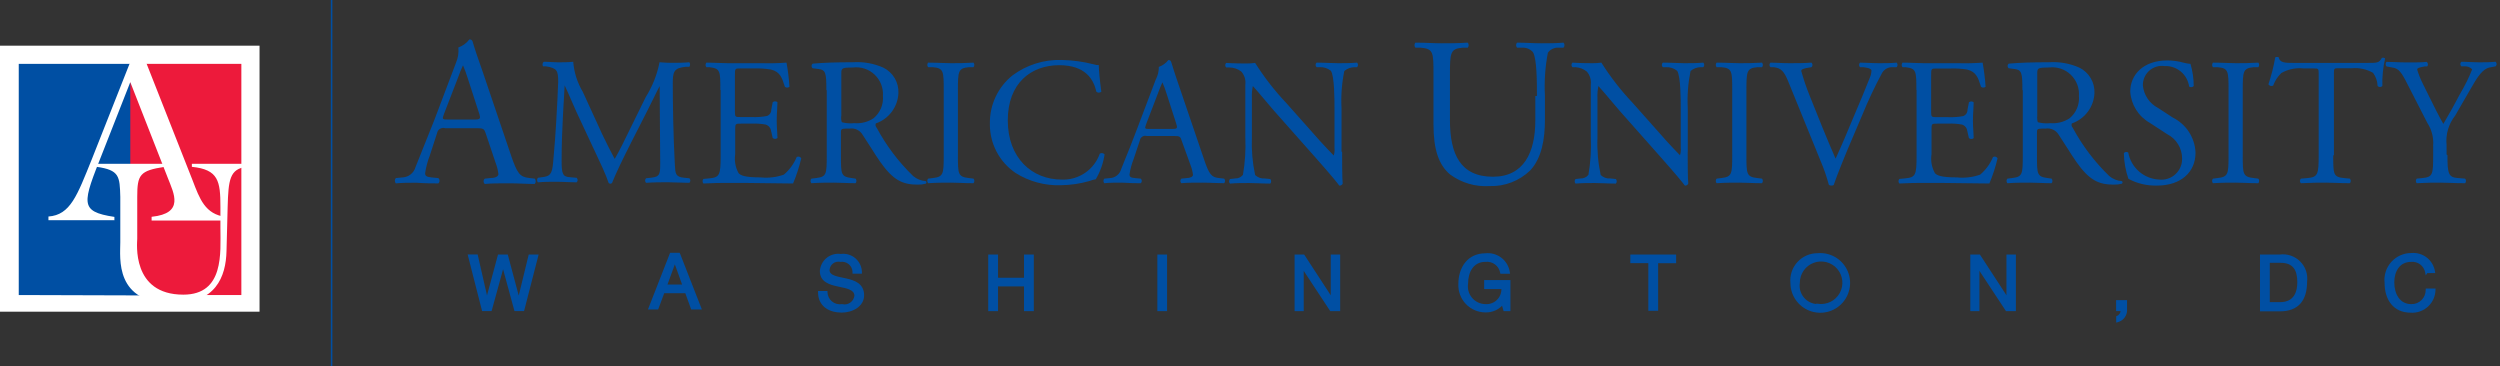
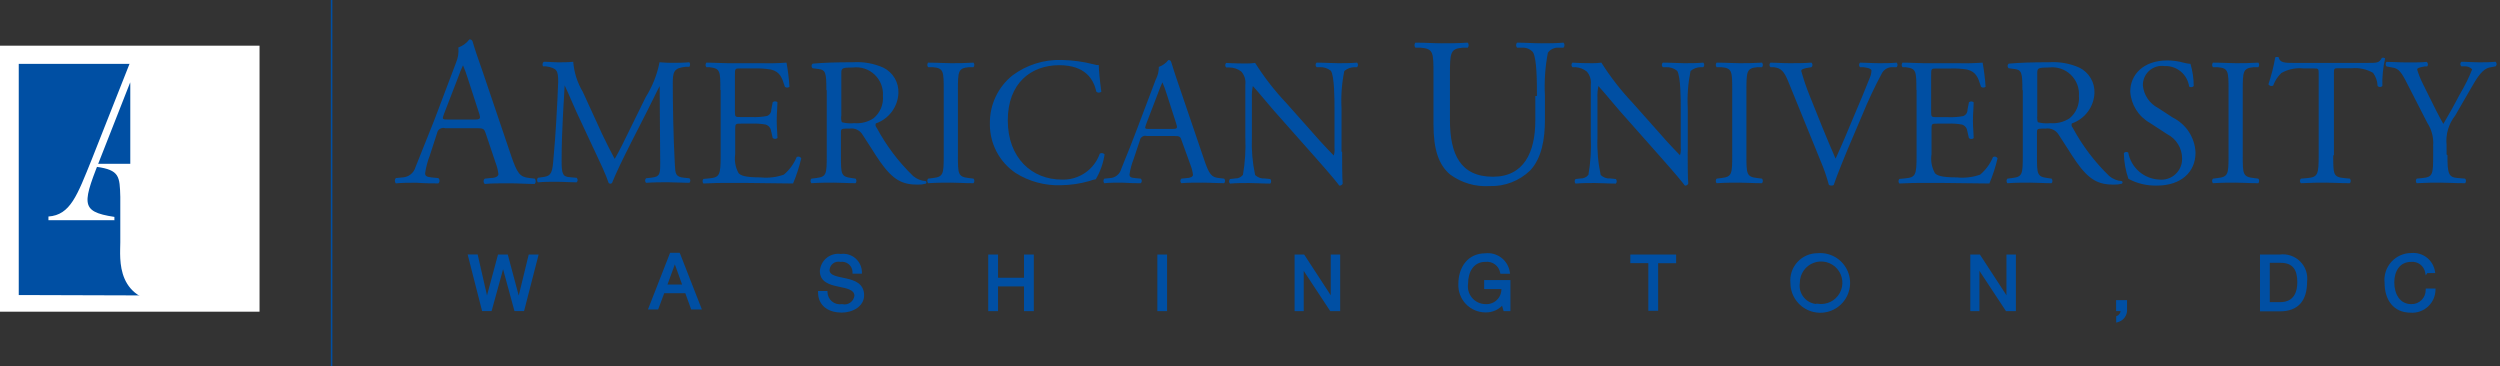
<svg xmlns="http://www.w3.org/2000/svg" width="655" height="96" viewBox="0 0 655 96" fill="none">
  <rect x="0" y="0" width="655" height="96" fill="#333333" stroke="none" />
  <path d="M67.998 11.969H0V81.662H67.998V11.969Z" fill="white" />
-   <path d="M63.235 16.731H33.962V77.299H63.235V16.731Z" fill="#ED1A3B" />
  <path d="M36.954 77.398L4.912 77.299V16.731H34.136V73.558L36.954 77.398Z" fill="#004FA3" />
  <path d="M50.269 42.913V43.711C57.251 44.409 57.75 47.476 57.75 54.184V59.744C57.75 66.203 58.797 77.199 48.025 77.199C34.361 77.199 35.956 63.559 35.956 62.562V51.591C35.956 45.781 36.605 44.709 43.138 43.711V42.913H25.334V43.711C31.319 44.559 31.368 46.205 31.518 51.591V63.435C31.518 67.674 29.922 79.518 45.382 79.518C56.453 79.518 59.196 72.586 59.346 65.754L59.645 54.184C59.844 47.202 60.143 44.21 64.632 43.711V42.913H50.269Z" fill="white" />
  <path d="M29.972 57.8V56.827C20.646 55.406 21.619 53.261 26.905 39.921L34.136 21.519L43.961 46.604C45.556 50.693 48.374 55.904 39.722 56.802V57.775H59.171V56.827C53.71 56.179 52.289 52.015 50.469 47.277L36.605 12.118H35.757L24.038 41.766C20.222 51.192 18.452 56.328 12.692 56.727V57.7H29.997L29.972 57.8Z" fill="white" />
  <path fill-rule="evenodd" clip-rule="evenodd" d="M86.673 0V96H87.073V0H86.673ZM124.999 33.587C126.645 33.587 126.869 33.762 127.268 34.984L129.861 42.689C130.232 43.633 130.476 44.623 130.585 45.631C130.585 46.18 129.812 46.629 128.64 46.629L127.019 46.803C126.919 46.89 126.838 46.997 126.783 47.117C126.728 47.238 126.699 47.369 126.699 47.501C126.699 47.634 126.728 47.765 126.783 47.885C126.838 48.006 126.919 48.113 127.019 48.199C128.64 48.025 130.909 48.025 133.402 48.025C134.678 48.025 135.81 48.071 136.916 48.115H136.916H136.916H136.916H136.916H136.916H136.916H136.916H136.916H136.916H136.916H136.916H136.916H136.916H136.916H136.916H136.917L136.917 48.115C137.972 48.158 139.002 48.199 140.11 48.199C140.272 48.003 140.361 47.756 140.361 47.501C140.361 47.246 140.272 47 140.11 46.803L138.614 46.629C136.245 46.354 135.522 45.506 133.901 40.744L126.296 18.302C126.187 17.991 126.077 17.679 125.968 17.367C125.201 15.185 124.435 13.004 123.802 10.822C123.738 10.66 123.623 10.524 123.474 10.434C123.326 10.344 123.152 10.305 122.979 10.323C122.244 11.298 121.238 12.035 120.087 12.443C120.224 13.767 120.027 15.104 119.513 16.332L113.853 31.294C112.06 35.831 110.782 39.001 109.835 41.351L109.834 41.353L109.834 41.355C109.465 42.271 109.146 43.062 108.866 43.761C108.664 44.507 108.233 45.17 107.633 45.658C107.034 46.146 106.296 46.433 105.525 46.479L103.705 46.654C103.542 46.85 103.454 47.097 103.454 47.352C103.454 47.606 103.542 47.853 103.705 48.05C105.201 47.875 107.22 47.875 109.041 47.875C111.659 48.05 113.379 48.05 114.826 48.05C114.93 47.966 115.014 47.859 115.071 47.739C115.129 47.618 115.159 47.486 115.159 47.352C115.159 47.218 115.129 47.086 115.071 46.965C115.014 46.844 114.93 46.738 114.826 46.654L113.005 46.479C111.659 46.354 111.385 46.03 111.385 45.357C111.617 43.778 112.027 42.231 112.606 40.744L114.501 34.909C114.537 34.675 114.623 34.45 114.754 34.252C114.884 34.054 115.056 33.887 115.257 33.761C115.459 33.636 115.685 33.555 115.92 33.525C116.155 33.495 116.394 33.517 116.621 33.587H124.999ZM117.444 31.318C115.873 31.318 115.823 31.268 116.272 29.997L119.987 20.372C120.371 19.261 120.812 18.171 121.309 17.105C121.792 18.247 122.216 19.412 122.58 20.596L125.498 29.598C125.997 31.094 125.897 31.318 124.276 31.318H117.444ZM157.764 35.133L158.056 35.731C159.048 37.764 160.011 39.734 161.055 41.642C162.352 39.397 163.549 36.929 164.721 34.51L169.184 25.434C170.941 22.64 172.167 19.546 172.8 16.308C174.421 16.457 175.293 16.457 176.365 16.457H176.366H176.366C177.438 16.457 179.133 16.457 180.604 16.308C180.734 16.48 180.804 16.69 180.804 16.906C180.804 17.122 180.734 17.332 180.604 17.504H179.607C176.615 17.828 176.241 18.701 176.266 22.018C176.266 27.005 176.415 35.857 176.789 42.714C176.802 42.917 176.812 43.111 176.822 43.297L176.822 43.303L176.822 43.306C176.931 45.387 176.982 46.348 179.108 46.554L180.629 46.703C180.782 46.865 180.867 47.079 180.867 47.302C180.867 47.524 180.782 47.738 180.629 47.9C179.627 47.9 178.625 47.861 177.653 47.822H177.653H177.653H177.653H177.653C176.739 47.786 175.853 47.751 175.019 47.751H175.019C173.298 47.751 171.204 47.751 169.259 47.9C169.106 47.738 169.022 47.524 169.022 47.302C169.022 47.079 169.106 46.865 169.259 46.703L170.63 46.554C172.974 46.304 172.974 45.556 172.974 42.514L172.825 22.566C172.643 22.859 171.994 24.182 171.291 25.613L171.291 25.614C170.737 26.742 170.15 27.937 169.733 28.75L165.494 37.078C163.349 41.267 161.205 45.731 160.357 47.925C160.301 47.995 160.228 48.049 160.145 48.084C160.063 48.119 159.973 48.133 159.883 48.125C159.803 48.123 159.723 48.105 159.65 48.07C159.577 48.036 159.512 47.986 159.46 47.925C158.788 45.828 157.058 42.177 155.873 39.676L155.873 39.676L155.872 39.674L155.87 39.669L155.867 39.662L155.863 39.655C155.643 39.191 155.442 38.767 155.27 38.4L150.982 29.224C150.57 28.317 150.158 27.364 149.742 26.403C149.152 25.037 148.554 23.654 147.94 22.367C147.795 24.5 147.69 26.543 147.586 28.559L147.586 28.559L147.586 28.559L147.586 28.56L147.586 28.56L147.586 28.56L147.585 28.56L147.585 28.56L147.585 28.561L147.585 28.561L147.585 28.561C147.546 29.325 147.507 30.085 147.466 30.845C147.316 33.612 147.142 37.976 147.142 42.016C147.142 45.531 147.416 46.304 149.286 46.429L151.081 46.579C151.163 46.656 151.228 46.748 151.272 46.851C151.317 46.954 151.339 47.065 151.339 47.177C151.339 47.289 151.317 47.4 151.272 47.503C151.228 47.606 151.163 47.699 151.081 47.776C150.294 47.776 149.455 47.74 148.591 47.704C147.675 47.666 146.732 47.626 145.795 47.626C143.975 47.626 142.554 47.626 140.933 47.776C140.795 47.606 140.72 47.395 140.72 47.177C140.72 46.959 140.795 46.748 140.933 46.579L141.98 46.429C143.975 46.18 144.648 45.856 144.922 42.539C144.985 41.784 145.046 41.075 145.106 40.373C145.311 37.993 145.508 35.706 145.72 32.066C145.97 28.127 146.144 24.062 146.244 21.469C146.244 18.477 145.97 17.854 143.052 17.38H142.279C142.157 17.191 142.109 16.964 142.146 16.742C142.183 16.521 142.302 16.321 142.479 16.183C143.209 16.183 143.847 16.222 144.468 16.261C145.055 16.297 145.626 16.332 146.244 16.332H146.244C147.516 16.332 148.738 16.332 150.184 16.183C150.403 18.957 151.256 21.645 152.677 24.037L157.764 35.133ZM185.841 17.604C188.734 17.928 188.734 18.601 188.734 23.588H188.809V40.794C188.809 45.781 188.584 46.479 185.866 46.728L184.295 46.878C184.153 47.045 184.075 47.257 184.075 47.476C184.075 47.696 184.153 47.908 184.295 48.075C187.088 47.925 188.709 47.925 190.754 47.925H190.754H195.042C197.156 47.925 199.263 47.962 201.376 48H201.376H201.376H201.376H201.377H201.377H201.377H201.377H201.377H201.377H201.377H201.377H201.377H201.378H201.378H201.378H201.378C203.503 48.037 205.634 48.075 207.784 48.075C208.683 45.936 209.4 43.726 209.929 41.467C209.872 41.367 209.796 41.279 209.704 41.208C209.613 41.137 209.509 41.085 209.398 41.055C209.287 41.025 209.17 41.017 209.056 41.032C208.942 41.047 208.832 41.085 208.732 41.143C207.999 42.93 206.844 44.513 205.366 45.756C203.416 46.445 201.338 46.692 199.281 46.479C195.092 46.479 194.095 45.955 193.521 45.382C192.674 43.866 192.358 42.111 192.624 40.395V33.687C192.624 32.391 192.773 32.391 194.195 32.391H196.962C198.19 32.332 199.42 32.416 200.628 32.64C200.994 32.758 201.32 32.978 201.567 33.274C201.814 33.569 201.973 33.929 202.024 34.31L202.448 36.156C202.621 36.307 202.842 36.39 203.072 36.39C203.301 36.39 203.522 36.307 203.695 36.156C203.695 35.704 203.658 35.132 203.616 34.481C203.56 33.623 203.496 32.628 203.496 31.593C203.496 30.578 203.558 29.555 203.612 28.65C203.656 27.932 203.695 27.288 203.695 26.78C203.522 26.629 203.301 26.546 203.072 26.546C202.842 26.546 202.621 26.629 202.448 26.78L202.074 28.725C202.088 29.09 201.984 29.45 201.778 29.751C201.571 30.052 201.273 30.278 200.927 30.396C199.596 30.642 198.24 30.734 196.888 30.67H194.12C192.699 30.67 192.549 30.67 192.549 29.349V19.823C192.549 17.928 192.549 17.928 193.97 17.928H197.386C198.939 17.869 200.493 17.97 202.024 18.227C204.386 18.824 204.876 20.356 205.547 22.452C205.578 22.547 205.609 22.643 205.64 22.741C205.809 22.878 206.02 22.954 206.238 22.954C206.456 22.954 206.668 22.878 206.837 22.741C206.705 20.616 206.447 18.501 206.064 16.407C203.923 16.566 201.776 16.616 199.631 16.557H190.679C189.719 16.557 188.837 16.52 187.945 16.483C187.03 16.445 186.104 16.407 185.068 16.407C184.931 16.576 184.856 16.788 184.856 17.006C184.856 17.224 184.931 17.435 185.068 17.604H185.841ZM216.511 23.639C216.511 19.125 216.362 18.302 214.417 18.078L212.896 17.878C212.811 17.804 212.743 17.712 212.696 17.608C212.65 17.505 212.625 17.393 212.625 17.28C212.625 17.167 212.65 17.055 212.696 16.952C212.743 16.849 212.811 16.756 212.896 16.682C215.564 16.432 218.83 16.308 223.493 16.308C226.22 16.129 228.95 16.617 231.447 17.729C232.679 18.337 233.707 19.29 234.407 20.472C235.106 21.654 235.447 23.014 235.387 24.387C235.313 26.155 234.706 27.861 233.648 29.28C232.589 30.699 231.127 31.766 229.452 32.341C229.381 32.536 229.367 32.747 229.411 32.95C229.455 33.154 229.556 33.34 229.702 33.488C232.212 38.171 235.433 42.436 239.252 46.13C240.181 46.909 241.334 47.371 242.543 47.451C242.6 47.487 242.647 47.537 242.679 47.596C242.711 47.655 242.728 47.721 242.728 47.788C242.728 47.855 242.711 47.921 242.679 47.98C242.647 48.039 242.6 48.089 242.543 48.125C241.86 48.306 241.155 48.39 240.449 48.374C236.409 48.374 233.991 47.177 230.6 42.39C229.906 41.404 228.995 39.971 228.071 38.515L228.071 38.514C227.334 37.355 226.589 36.181 225.937 35.208C225.583 34.657 225.076 34.219 224.479 33.949C223.881 33.679 223.218 33.588 222.57 33.687C220.426 33.687 220.326 33.687 220.326 34.735V40.719C220.326 45.706 220.326 46.279 223.169 46.654L224.166 46.803C224.309 46.97 224.387 47.182 224.387 47.402C224.387 47.621 224.309 47.833 224.166 48C223.061 48 222.095 47.96 221.158 47.922H221.158L221.158 47.922L221.157 47.922C220.277 47.886 219.424 47.85 218.506 47.85C216.611 47.85 214.791 47.85 212.572 48C212.429 47.833 212.351 47.621 212.351 47.402C212.351 47.182 212.429 46.97 212.572 46.803L213.768 46.654C216.536 46.329 216.611 45.706 216.611 40.719V23.639H216.511ZM220.401 30.446C220.339 30.974 220.39 31.51 220.551 32.017C221.622 32.309 222.739 32.394 223.842 32.266C225.596 32.412 227.35 31.974 228.829 31.019C229.697 30.314 230.378 29.406 230.812 28.375C231.247 27.345 231.422 26.224 231.323 25.11C231.392 24.083 231.234 23.055 230.861 22.096C230.488 21.137 229.908 20.273 229.163 19.564C228.418 18.854 227.526 18.318 226.551 17.992C225.575 17.666 224.54 17.559 223.518 17.679C220.576 17.679 220.426 17.878 220.426 19.2V30.321L220.401 30.446ZM247.256 23.688V23.688V40.619C247.256 45.656 247.181 46.329 244.364 46.653L243.167 46.803C243.024 46.97 242.946 47.182 242.946 47.401C242.946 47.621 243.024 47.833 243.167 48C245.536 47.85 247.231 47.85 249.151 47.85C250.049 47.85 250.853 47.883 251.711 47.918L251.711 47.918C252.688 47.957 253.733 48 255.061 48C255.203 47.833 255.281 47.621 255.281 47.401C255.281 47.182 255.203 46.97 255.061 46.803L253.864 46.653C250.972 46.329 250.971 45.606 250.971 40.619V23.688C250.971 18.651 251.046 17.853 253.864 17.604H255.061C255.199 17.435 255.274 17.224 255.274 17.006C255.274 16.788 255.199 16.576 255.061 16.407C252.667 16.557 251.146 16.557 249.151 16.557H249.151C248.209 16.557 247.379 16.523 246.502 16.488C245.521 16.449 244.483 16.407 243.167 16.407C243.029 16.576 242.954 16.788 242.954 17.006C242.954 17.224 243.029 17.435 243.167 17.604H244.364C247.256 17.828 247.256 18.701 247.256 23.688ZM265.284 19.749C268.988 16.995 273.513 15.572 278.126 15.709C280.97 15.764 283.799 16.149 286.554 16.856C286.978 17.005 287.426 17.073 287.876 17.056C287.876 18.153 288.15 21.145 288.549 24.038C288.368 24.192 288.138 24.277 287.9 24.277C287.663 24.277 287.433 24.192 287.252 24.038C286.529 20.796 284.41 17.081 277.503 17.081C270.222 17.081 264.038 21.694 264.038 31.543C264.038 41.392 270.371 47.053 278.176 47.053C280.348 47.136 282.49 46.519 284.285 45.294C286.081 44.068 287.436 42.299 288.15 40.245C288.349 40.13 288.582 40.086 288.809 40.123C289.036 40.159 289.244 40.273 289.397 40.445C289.062 42.742 288.283 44.953 287.103 46.953C286.533 47.06 285.973 47.219 285.432 47.427C283 48.129 280.483 48.498 277.951 48.524C273.772 48.673 269.645 47.561 266.107 45.332C263.973 43.893 262.235 41.939 261.054 39.651C259.873 37.363 259.287 34.815 259.35 32.241C259.328 29.845 259.85 27.476 260.879 25.311C261.907 23.147 263.413 21.245 265.284 19.749ZM307.648 35.632C309.069 35.632 309.269 35.782 309.593 36.829L311.937 43.312C312.253 44.112 312.463 44.951 312.56 45.806C312.56 46.279 311.887 46.653 310.89 46.653L309.518 46.803C309.433 46.878 309.366 46.97 309.319 47.073C309.272 47.176 309.248 47.288 309.248 47.401C309.248 47.515 309.272 47.627 309.319 47.73C309.366 47.833 309.433 47.925 309.518 48C310.89 47.85 312.835 47.85 314.979 47.85C316.077 47.85 317.051 47.889 318.002 47.928L318.002 47.928L318.002 47.928C318.907 47.964 319.79 48 320.739 48C320.881 47.833 320.96 47.621 320.96 47.401C320.96 47.182 320.881 46.97 320.739 46.803L319.468 46.653C317.423 46.479 316.799 45.756 315.428 41.666L308.92 22.541C308.197 20.447 307.449 18.252 306.825 16.158C306.771 16.016 306.669 15.897 306.538 15.82C306.406 15.743 306.253 15.712 306.102 15.734C305.465 16.564 304.598 17.188 303.609 17.529C303.628 18.703 303.345 19.863 302.786 20.895L297.924 33.737C296.613 37.227 295.582 39.759 294.789 41.707L294.788 41.708L294.787 41.71C294.374 42.726 294.025 43.583 293.735 44.334C293.56 44.968 293.193 45.532 292.683 45.947C292.174 46.363 291.548 46.61 290.892 46.653L289.321 46.803C289.179 46.97 289.101 47.182 289.101 47.401C289.101 47.621 289.179 47.833 289.321 48C290.593 47.85 292.313 47.85 293.884 47.85C296.153 48 297.624 48 298.871 48C298.96 47.927 299.031 47.836 299.08 47.733C299.129 47.629 299.155 47.516 299.155 47.401C299.155 47.287 299.129 47.174 299.08 47.07C299.031 46.967 298.96 46.876 298.871 46.803L297.3 46.653C296.178 46.554 295.929 46.279 295.929 45.706C296.13 44.358 296.481 43.036 296.976 41.766L298.647 36.779C298.677 36.577 298.751 36.384 298.863 36.214C298.974 36.043 299.122 35.898 299.294 35.789C299.467 35.68 299.661 35.61 299.864 35.583C300.066 35.556 300.272 35.572 300.467 35.632H307.648ZM301.24 33.787C299.918 33.787 299.869 33.737 300.243 32.64L303.409 24.386C303.743 23.428 304.126 22.488 304.556 21.569C304.973 22.547 305.34 23.545 305.653 24.561L308.147 32.316C308.571 33.587 308.471 33.787 307.1 33.787H301.24ZM351.634 39.771C351.634 41.193 351.634 46.853 351.783 48.1C351.713 48.274 351.587 48.42 351.424 48.515C351.262 48.61 351.072 48.648 350.886 48.623C350.312 47.825 348.941 46.13 344.802 41.442L333.755 28.974C333.219 28.366 332.354 27.34 331.454 26.271L331.453 26.27C330.177 24.755 328.829 23.155 328.245 22.541C328.029 23.557 327.945 24.596 327.995 25.633V36.006C327.864 39.312 328.149 42.621 328.843 45.855C329.171 46.174 329.563 46.418 329.993 46.573C330.423 46.728 330.881 46.789 331.337 46.753L332.808 46.903C332.96 47.065 333.045 47.279 333.045 47.501C333.045 47.724 332.96 47.938 332.808 48.1C331.681 48.1 330.684 48.058 329.739 48.019L329.739 48.019C328.886 47.984 328.075 47.95 327.247 47.95C325.502 47.95 323.956 47.95 322.26 48.1C322.108 47.938 322.023 47.724 322.023 47.501C322.023 47.279 322.108 47.065 322.26 46.903L323.557 46.753C323.956 46.775 324.355 46.7 324.72 46.535C325.085 46.37 325.404 46.12 325.652 45.806C326.209 42.571 326.418 39.285 326.275 36.006V22.167C326.351 21.556 326.297 20.936 326.117 20.347C325.936 19.758 325.633 19.214 325.228 18.751C324.32 18.052 323.206 17.675 322.061 17.679H321.263C321.181 17.602 321.116 17.509 321.072 17.406C321.028 17.303 321.005 17.192 321.005 17.08C321.005 16.968 321.028 16.857 321.072 16.755C321.116 16.652 321.181 16.559 321.263 16.482C323.258 16.632 325.776 16.632 326.649 16.632C327.383 16.634 328.116 16.584 328.843 16.482C331.207 20.228 333.929 23.735 336.972 26.955L341.585 32.141C344.827 35.856 347.195 38.475 349.44 40.744C349.645 40.1 349.713 39.42 349.639 38.749V28.401C349.639 26.157 349.639 19.973 348.691 18.552C347.863 17.881 346.814 17.543 345.749 17.604H344.951C344.866 17.529 344.798 17.437 344.752 17.334C344.705 17.231 344.681 17.119 344.681 17.006C344.681 16.892 344.705 16.78 344.752 16.677C344.798 16.574 344.866 16.482 344.951 16.407C346.103 16.407 347.097 16.448 348.042 16.488C348.896 16.523 349.709 16.557 350.562 16.557C352.357 16.557 353.853 16.557 355.549 16.407C355.707 16.566 355.796 16.781 355.796 17.006C355.796 17.23 355.707 17.445 355.549 17.604H354.875C353.896 17.613 352.952 17.966 352.207 18.601C351.547 21.823 351.303 25.117 351.484 28.401V39.771H351.634ZM401.63 13.664C402.677 15.335 402.677 21.718 402.677 25.159H402.253V31.543C402.253 39.971 399.211 46.304 391.157 46.304C382.654 46.304 379.886 40.42 379.886 31.493V19.499C379.886 13.714 380.011 12.767 383.228 12.492H384.549C384.705 12.308 384.791 12.074 384.791 11.832C384.791 11.59 384.705 11.355 384.549 11.171C381.831 11.345 379.936 11.345 377.717 11.345C376.668 11.345 375.692 11.306 374.663 11.265C373.512 11.219 372.295 11.171 370.835 11.171C370.678 11.355 370.592 11.59 370.592 11.832C370.592 12.074 370.678 12.308 370.835 12.492H372.231C375.572 12.792 375.573 13.714 375.573 19.499V32.615C375.573 39.223 376.969 43.212 379.911 45.706C382.902 47.911 386.576 48.989 390.284 48.748C392.232 48.812 394.174 48.485 395.994 47.787C397.814 47.089 399.475 46.034 400.882 44.684C403.998 41.392 404.771 36.255 404.771 31.418V25.134C404.568 21.344 404.828 17.542 405.544 13.814C405.856 13.377 406.273 13.027 406.758 12.796C407.242 12.565 407.777 12.46 408.312 12.492H409.634C409.8 12.313 409.893 12.077 409.893 11.832C409.893 11.587 409.8 11.351 409.634 11.171C407.639 11.345 405.968 11.345 403.799 11.345C402.708 11.345 401.649 11.301 400.595 11.257C399.554 11.214 398.519 11.171 397.465 11.171C397.304 11.353 397.215 11.588 397.215 11.832C397.215 12.075 397.304 12.31 397.465 12.492H398.862C399.382 12.466 399.901 12.557 400.38 12.76C400.86 12.963 401.287 13.272 401.63 13.664ZM442.174 39.771C442.174 41.193 442.174 46.853 442.324 48.1C442.253 48.274 442.127 48.42 441.964 48.515C441.802 48.61 441.612 48.648 441.426 48.623C440.852 47.825 439.481 46.13 435.342 41.442L424.296 28.974C423.862 28.473 423.201 27.689 422.477 26.831L422.466 26.817L422.463 26.814C421.065 25.156 419.44 23.229 418.785 22.541C418.569 23.557 418.485 24.596 418.536 25.633V36.006C418.403 39.312 418.688 42.621 419.383 45.855C419.711 46.174 420.103 46.418 420.533 46.573C420.963 46.728 421.421 46.789 421.877 46.753L423.348 46.903C423.501 47.065 423.586 47.279 423.586 47.501C423.586 47.724 423.501 47.938 423.348 48.1C422.221 48.1 421.224 48.058 420.279 48.019L420.279 48.019C419.426 47.984 418.615 47.95 417.788 47.95C416.042 47.95 414.496 47.95 412.801 48.1C412.648 47.938 412.563 47.724 412.563 47.501C412.563 47.279 412.648 47.065 412.801 46.903L414.072 46.753C414.472 46.775 414.871 46.7 415.235 46.535C415.6 46.37 415.919 46.12 416.167 45.806C416.724 42.571 416.933 39.285 416.79 36.006V22.167C416.866 21.556 416.813 20.936 416.632 20.347C416.452 19.758 416.149 19.214 415.743 18.751C414.906 18.071 413.877 17.67 412.801 17.604H411.978C411.896 17.527 411.831 17.434 411.787 17.331C411.742 17.229 411.72 17.118 411.72 17.006C411.72 16.893 411.742 16.783 411.787 16.68C411.831 16.577 411.896 16.484 411.978 16.407C413.972 16.557 416.491 16.557 417.364 16.557C418.098 16.56 418.831 16.51 419.558 16.407C421.921 20.154 424.643 23.661 427.687 26.88L432.3 32.066C435.541 35.782 437.91 38.4 440.154 40.669C440.359 40.025 440.427 39.346 440.354 38.674V28.401C440.354 26.157 440.354 19.973 439.406 18.552C438.577 17.881 437.528 17.543 436.464 17.604H435.666C435.581 17.529 435.513 17.437 435.466 17.334C435.42 17.231 435.396 17.119 435.396 17.006C435.396 16.892 435.42 16.78 435.466 16.677C435.513 16.574 435.581 16.482 435.666 16.407C436.818 16.407 437.812 16.448 438.756 16.488C439.61 16.523 440.424 16.557 441.276 16.557C443.072 16.557 444.568 16.557 446.263 16.407C446.422 16.566 446.511 16.781 446.511 17.006C446.511 17.23 446.422 17.445 446.263 17.604H445.59C444.611 17.615 443.668 17.968 442.922 18.601C442.263 21.823 442.02 25.117 442.199 28.401V39.771H442.174ZM453.843 23.688V23.688V40.619C453.843 45.656 453.769 46.329 450.951 46.653L449.754 46.803C449.612 46.97 449.534 47.182 449.534 47.401C449.534 47.621 449.612 47.833 449.754 48C452.123 47.85 453.818 47.85 455.738 47.85C456.636 47.85 457.441 47.883 458.298 47.918C459.275 47.957 460.32 48 461.648 48C461.79 47.833 461.869 47.621 461.869 47.401C461.869 47.182 461.79 46.97 461.648 46.803L460.451 46.653C457.559 46.329 457.559 45.606 457.559 40.619V40.619V23.688C457.559 18.651 457.634 17.853 460.451 17.604H461.648C461.79 17.437 461.869 17.225 461.869 17.006C461.869 16.786 461.79 16.574 461.648 16.407C459.254 16.557 457.733 16.557 455.738 16.557C454.797 16.557 453.966 16.523 453.089 16.488C452.109 16.449 451.07 16.407 449.754 16.407C449.612 16.574 449.534 16.786 449.534 17.006C449.534 17.225 449.612 17.437 449.754 17.604H450.951C453.843 17.828 453.843 18.701 453.843 23.688ZM468.58 21.494C467.483 18.826 466.76 17.828 464.715 17.604H463.867C463.783 17.529 463.715 17.437 463.668 17.334C463.621 17.231 463.597 17.119 463.597 17.006C463.597 16.892 463.621 16.78 463.668 16.677C463.715 16.574 463.783 16.482 463.867 16.407C464.481 16.407 465.124 16.437 465.835 16.47C466.714 16.511 467.697 16.557 468.854 16.557H468.855C470.949 16.557 472.62 16.557 474.614 16.407C474.696 16.484 474.761 16.577 474.805 16.68C474.85 16.783 474.873 16.893 474.873 17.006C474.873 17.118 474.85 17.229 474.805 17.331C474.761 17.434 474.696 17.527 474.614 17.604L474.166 17.679C472.37 17.928 471.971 18.203 471.921 18.576C472.541 20.813 473.29 23.011 474.166 25.159C476.36 30.67 478.554 36.156 480.923 41.567C482.394 38.425 484.439 33.538 485.486 30.994C486.907 27.753 489.102 22.392 489.9 20.347C490.158 19.765 490.301 19.138 490.324 18.502C490.324 18.178 489.85 17.779 488.179 17.604H487.331C487.25 17.527 487.185 17.434 487.141 17.331C487.096 17.229 487.073 17.118 487.073 17.006C487.073 16.893 487.096 16.783 487.141 16.68C487.185 16.577 487.25 16.484 487.331 16.407C487.937 16.407 488.648 16.439 489.417 16.473C490.327 16.513 491.319 16.557 492.318 16.557C494.164 16.557 495.36 16.557 496.931 16.407C497.074 16.574 497.152 16.786 497.152 17.006C497.152 17.225 497.074 17.437 496.931 17.604H495.51C494.985 17.643 494.48 17.818 494.043 18.11C493.606 18.403 493.252 18.804 493.017 19.275C491.124 22.807 489.417 26.436 487.905 30.146L485.411 36.006C483.516 40.37 481.272 45.98 480.424 48.474C480.268 48.574 480.086 48.626 479.901 48.623C479.652 48.621 479.407 48.571 479.178 48.474C478.596 46.313 477.863 44.197 476.983 42.14L468.58 21.494ZM499.199 17.604C502.092 17.928 502.092 18.601 502.092 23.588H502.142V40.794C502.142 45.781 501.917 46.479 499.199 46.728L497.629 46.878C497.486 47.045 497.408 47.257 497.408 47.476C497.408 47.696 497.486 47.908 497.629 48.075C500.421 47.925 502.042 47.925 504.087 47.925H508.475C510.589 47.925 512.696 47.962 514.809 48C516.935 48.037 519.067 48.075 521.217 48.075C522.116 45.936 522.834 43.726 523.362 41.467C523.305 41.367 523.229 41.279 523.137 41.208C523.046 41.137 522.942 41.085 522.831 41.055C522.719 41.025 522.603 41.017 522.489 41.032C522.375 41.047 522.264 41.085 522.165 41.143C521.431 42.929 520.276 44.512 518.799 45.756C516.849 46.445 514.771 46.692 512.714 46.479C508.525 46.479 507.528 45.955 506.954 45.382C506.107 43.866 505.791 42.111 506.057 40.395V33.687C506.057 32.391 506.206 32.391 507.628 32.391H510.395C511.623 32.332 512.853 32.416 514.061 32.64C514.428 32.762 514.752 32.986 514.995 33.287C515.238 33.587 515.39 33.951 515.432 34.336L515.856 36.181C516.029 36.331 516.25 36.415 516.479 36.415C516.709 36.415 516.93 36.331 517.103 36.181C517.103 35.729 517.066 35.158 517.024 34.507L517.024 34.506L517.023 34.505V34.504V34.504V34.503C516.968 33.645 516.904 32.651 516.904 31.617C516.904 30.603 516.965 29.58 517.02 28.675C517.064 27.957 517.103 27.313 517.103 26.805C516.93 26.654 516.709 26.571 516.479 26.571C516.25 26.571 516.029 26.654 515.856 26.805L515.482 28.75C515.496 29.115 515.392 29.474 515.186 29.776C514.979 30.077 514.681 30.303 514.335 30.421C513.004 30.666 511.648 30.758 510.296 30.695H507.528C506.107 30.695 505.957 30.695 505.957 29.373V19.848C505.957 18.81 505.957 18.341 506.191 18.128C506.383 17.953 506.736 17.953 507.378 17.953H510.794C512.337 17.887 513.883 17.979 515.407 18.227C517.769 18.824 518.259 20.356 518.93 22.452L518.933 22.46C518.963 22.553 518.992 22.646 519.023 22.741C519.192 22.878 519.403 22.954 519.621 22.954C519.839 22.954 520.051 22.878 520.22 22.741C520.087 20.616 519.829 18.501 519.447 16.407C517.306 16.566 515.159 16.616 513.014 16.557H504.062C503.102 16.557 502.22 16.52 501.328 16.483C500.413 16.445 499.487 16.407 498.451 16.407C498.314 16.576 498.239 16.788 498.239 17.006C498.239 17.224 498.314 17.435 498.451 17.604H499.199ZM529.87 23.639C529.87 19.125 529.72 18.302 527.775 18.078L526.254 17.878C526.169 17.804 526.101 17.712 526.055 17.608C526.008 17.505 525.984 17.393 525.984 17.28C525.984 17.167 526.008 17.055 526.055 16.952C526.101 16.849 526.169 16.756 526.254 16.682C528.922 16.432 532.189 16.308 536.852 16.308C539.579 16.128 542.309 16.616 544.806 17.729C546.038 18.337 547.066 19.29 547.765 20.472C548.465 21.654 548.805 23.014 548.746 24.387C548.671 26.155 548.065 27.861 547.006 29.28C545.948 30.699 544.486 31.766 542.811 32.341C542.74 32.536 542.725 32.747 542.77 32.95C542.814 33.154 542.915 33.34 543.061 33.488C545.579 38.172 548.809 42.437 552.635 46.13C553.565 46.909 554.717 47.371 555.927 47.452C555.984 47.487 556.03 47.537 556.063 47.596C556.095 47.655 556.112 47.721 556.112 47.788C556.112 47.855 556.095 47.921 556.063 47.98C556.03 48.039 555.984 48.089 555.927 48.125C555.244 48.306 554.539 48.39 553.832 48.374C549.793 48.374 547.349 47.177 543.983 42.39C543.289 41.404 542.379 39.971 541.455 38.516L541.455 38.516L541.454 38.515C540.718 37.355 539.973 36.181 539.32 35.208C538.964 34.652 538.454 34.212 537.852 33.942C537.249 33.672 536.581 33.583 535.929 33.687C533.785 33.687 533.685 33.687 533.685 34.735V40.719C533.685 45.706 533.685 46.279 536.528 46.654L537.525 46.803C537.667 46.97 537.745 47.182 537.745 47.402C537.745 47.621 537.667 47.833 537.525 48C536.42 48 535.453 47.96 534.517 47.922C533.637 47.886 532.783 47.85 531.865 47.85C529.97 47.85 528.149 47.85 525.93 48C525.788 47.833 525.71 47.621 525.71 47.402C525.71 47.182 525.788 46.97 525.93 46.803L527.127 46.654C529.895 46.329 529.97 45.706 529.97 40.719V23.639H529.87ZM533.76 30.446C533.698 30.974 533.749 31.509 533.909 32.017C534.981 32.308 536.098 32.393 537.201 32.266C538.955 32.414 540.709 31.975 542.188 31.019C543.057 30.315 543.739 29.407 544.174 28.377C544.609 27.346 544.783 26.224 544.681 25.11C544.751 24.081 544.593 23.05 544.218 22.089C543.844 21.129 543.262 20.263 542.514 19.553C541.766 18.843 540.871 18.307 539.892 17.983C538.913 17.66 537.875 17.556 536.852 17.679C533.909 17.679 533.76 17.878 533.76 19.2V30.321V30.446ZM557.648 46.853C559.945 48.084 562.523 48.695 565.129 48.623C571.412 48.623 575.252 45.108 575.227 39.946C575.143 38.033 574.548 36.178 573.504 34.574C572.461 32.969 571.007 31.673 569.293 30.82L565.478 28.326C564.371 27.762 563.422 26.93 562.717 25.907C562.011 24.884 561.572 23.702 561.438 22.466C561.406 21.736 561.534 21.008 561.815 20.333C562.095 19.658 562.52 19.053 563.06 18.561C563.6 18.068 564.242 17.701 564.94 17.483C565.637 17.267 566.375 17.206 567.099 17.305C568.653 17.235 570.178 17.748 571.373 18.745C572.568 19.741 573.347 21.149 573.557 22.691C573.742 22.809 573.964 22.858 574.182 22.831C574.4 22.804 574.603 22.701 574.754 22.541C574.748 20.574 574.462 18.618 573.906 16.731C573.342 16.691 572.783 16.599 572.235 16.457C570.799 16.048 569.314 15.838 567.822 15.834C561.638 15.834 558.122 19.499 558.122 24.012C558.231 25.695 558.758 27.324 559.655 28.752C560.552 30.18 561.79 31.362 563.258 32.191L567.772 35.133C568.966 35.734 569.968 36.658 570.665 37.799C571.361 38.941 571.724 40.255 571.711 41.592C571.722 42.353 571.572 43.107 571.271 43.806C570.97 44.506 570.525 45.133 569.965 45.649C569.405 46.164 568.742 46.556 568.021 46.797C567.299 47.039 566.534 47.126 565.777 47.052C563.812 46.977 561.931 46.235 560.444 44.947C558.958 43.66 557.954 41.905 557.598 39.971C557.426 39.84 557.209 39.782 556.994 39.81C556.779 39.838 556.584 39.95 556.451 40.12C556.495 42.413 556.899 44.685 557.648 46.853ZM583.88 23.688V23.688C583.88 18.701 583.88 17.828 580.987 17.604H579.79C579.652 17.435 579.577 17.224 579.577 17.006C579.577 16.788 579.652 16.576 579.79 16.407C581.106 16.407 582.145 16.449 583.125 16.488C584.002 16.523 584.833 16.557 585.775 16.557C587.769 16.557 589.29 16.557 591.684 16.407C591.822 16.576 591.897 16.788 591.897 17.006C591.897 17.224 591.822 17.435 591.684 17.604H590.487C587.67 17.853 587.595 18.651 587.595 23.688V40.619C587.595 45.606 587.595 46.329 590.487 46.653L591.684 46.803C591.822 46.972 591.897 47.183 591.897 47.401C591.897 47.62 591.822 47.831 591.684 48C590.356 48 589.311 47.957 588.334 47.918C587.477 47.883 586.672 47.85 585.775 47.85C583.855 47.85 582.159 47.85 579.79 48C579.648 47.833 579.57 47.621 579.57 47.401C579.57 47.182 579.648 46.97 579.79 46.803L580.987 46.653C583.805 46.329 583.88 45.656 583.88 40.619V23.688ZM614.151 46.654C611.308 46.379 611.308 45.706 611.308 40.719L611.483 40.669V19.499L611.483 19.34V19.339C611.482 18.594 611.482 18.229 611.664 18.05C611.839 17.878 612.182 17.878 612.854 17.878H616.22C618.136 17.709 620.058 18.126 621.731 19.075C622.481 20.078 622.9 21.29 622.928 22.541C623.095 22.703 623.319 22.793 623.551 22.793C623.784 22.793 624.007 22.703 624.175 22.541C624.109 20.11 624.352 17.68 624.898 15.31C624.782 15.214 624.642 15.15 624.494 15.123C624.345 15.097 624.192 15.11 624.05 15.161C623.327 16.482 622.828 16.482 620.335 16.482H601.06L600.857 16.482C598.769 16.484 597.286 16.485 597.021 15.011C596.733 14.895 596.411 14.895 596.123 15.011C595.697 17.412 595.097 19.779 594.327 22.093C594.452 22.299 594.652 22.448 594.885 22.508C595.118 22.569 595.365 22.536 595.574 22.417C596.027 21.17 596.761 20.044 597.719 19.125C599.498 18.122 601.548 17.704 603.578 17.928H606.072C607.493 17.928 607.493 17.978 607.493 19.449V40.719C607.493 45.706 607.269 46.404 604.551 46.654L602.83 46.803C602.749 46.88 602.684 46.973 602.64 47.076C602.595 47.179 602.572 47.289 602.572 47.402C602.572 47.514 602.595 47.625 602.64 47.727C602.684 47.83 602.749 47.923 602.83 48C605.872 47.85 607.543 47.85 609.438 47.85C610.3 47.85 611.106 47.881 611.984 47.915C613.035 47.956 614.191 48 615.672 48C615.814 47.833 615.892 47.621 615.892 47.402C615.892 47.182 615.814 46.97 615.672 46.803L614.151 46.654ZM641.23 40.619C641.23 45.606 641.504 46.479 644.072 46.654L645.867 46.803C646.01 46.97 646.088 47.182 646.088 47.401C646.088 47.621 646.01 47.833 645.867 48C644.235 48 643.01 47.954 641.918 47.913C641.042 47.88 640.253 47.85 639.409 47.85C637.514 47.85 635.694 47.85 633.176 48C633.033 47.833 632.955 47.621 632.955 47.401C632.955 47.182 633.033 46.97 633.176 46.803L634.647 46.654C637.414 46.379 637.489 45.706 637.489 40.619V38.126C637.64 36.043 637.106 33.967 635.968 32.216L630.358 21.27C628.737 18.128 628.039 17.903 626.593 17.654L625.271 17.405C625.119 17.243 625.034 17.029 625.034 16.806C625.034 16.584 625.119 16.37 625.271 16.208C625.956 16.208 626.681 16.238 627.478 16.271C628.452 16.312 629.534 16.357 630.782 16.357C633.051 16.357 634.672 16.357 635.769 16.208C635.864 16.271 635.944 16.355 636.004 16.452C636.064 16.549 636.103 16.659 636.117 16.772C636.131 16.886 636.121 17.001 636.087 17.11C636.052 17.219 635.995 17.32 635.918 17.405H635.295C633.624 17.679 633.3 17.878 633.3 18.252C633.688 19.513 634.18 20.739 634.771 21.918C635.275 22.918 635.777 23.939 636.28 24.962L636.283 24.968L636.284 24.97C637.548 27.541 638.821 30.131 640.157 32.465C641.629 29.972 643.199 27.179 644.621 24.436C645.819 22.428 646.853 20.327 647.713 18.153C647.458 17.884 647.147 17.675 646.802 17.541C646.457 17.408 646.087 17.352 645.718 17.38H644.87C644.785 17.305 644.717 17.213 644.671 17.11C644.624 17.006 644.6 16.895 644.6 16.781C644.6 16.668 644.624 16.556 644.671 16.453C644.717 16.35 644.785 16.258 644.87 16.183C645.764 16.183 646.564 16.223 647.332 16.262C648.043 16.298 648.726 16.332 649.433 16.332C650.904 16.332 652.251 16.332 653.847 16.183C653.932 16.258 654 16.35 654.046 16.453C654.093 16.556 654.117 16.668 654.117 16.781C654.117 16.895 654.093 17.006 654.046 17.11C654 17.213 653.932 17.305 653.847 17.38L652.525 17.629C650.367 17.953 649.031 20.275 647.159 23.529L647.157 23.531C646.867 24.036 646.563 24.564 646.242 25.11L643.249 30.296C641.527 32.475 640.722 35.239 641.005 38.001V40.495L641.23 40.619ZM175.563 66.24H178.092L183.891 81.076H181.092L179.546 76.812H174.031L172.436 81.076H169.764L175.563 66.24ZM174.878 74.543H178.706L176.812 69.26L174.878 74.543ZM122.521 66.664H125.143L127.595 77.4L130.477 66.689H133.038L135.906 77.434L138.524 66.689H141.118L137.304 81.5H134.791L131.806 70.545L128.797 81.5H126.309L122.521 66.664ZM554.419 78.633H557.287V80.949C557.355 81.715 557.151 82.48 556.712 83.112C556.269 83.748 555.616 84.206 554.868 84.406L554.444 84.52V82.861L554.649 82.774C554.954 82.645 555.209 82.422 555.379 82.138C555.496 81.943 555.568 81.725 555.591 81.5H554.419V78.633ZM223.356 71.174C223.334 70.796 223.234 70.427 223.064 70.09C222.891 69.749 222.65 69.449 222.356 69.207C222.061 68.964 221.72 68.786 221.353 68.682C220.986 68.579 220.601 68.553 220.223 68.606L220.166 68.614L220.11 68.602C219.782 68.536 219.443 68.541 219.118 68.619C218.792 68.696 218.487 68.843 218.224 69.05C217.961 69.257 217.747 69.519 217.595 69.817C217.444 70.114 217.36 70.439 217.347 70.772C217.348 71.123 217.46 71.384 217.651 71.597C217.851 71.82 218.152 72.006 218.554 72.168C219.183 72.421 219.971 72.585 220.832 72.764L220.832 72.764C221.089 72.817 221.353 72.872 221.62 72.93C222.758 73.18 223.947 73.516 224.853 74.171C225.783 74.844 226.398 75.842 226.398 77.349C226.398 78.882 225.584 80.031 224.453 80.783C223.329 81.53 221.877 81.899 220.526 81.899C218.893 81.899 217.349 81.501 216.204 80.627C215.047 79.743 214.329 78.395 214.329 76.576V76.239H216.788L216.798 76.566C216.812 77.027 216.923 77.48 217.125 77.894C217.328 78.309 217.616 78.676 217.97 78.971C218.325 79.266 218.738 79.482 219.183 79.605C219.628 79.728 220.093 79.755 220.549 79.684L220.614 79.674L220.678 79.689C221.033 79.772 221.402 79.78 221.76 79.712C222.119 79.643 222.459 79.5 222.759 79.292C223.059 79.084 223.311 78.815 223.501 78.503C223.686 78.197 223.807 77.856 223.855 77.502C223.851 77.098 223.733 76.792 223.538 76.545C223.334 76.288 223.031 76.075 222.636 75.893C221.926 75.567 221.002 75.375 220.007 75.168L220.007 75.168L220.007 75.168C219.875 75.141 219.742 75.113 219.609 75.085C218.49 74.849 217.297 74.552 216.385 73.963C215.445 73.356 214.803 72.438 214.803 71.015V70.993C214.848 70.328 215.03 69.68 215.338 69.089C215.645 68.498 216.072 67.977 216.591 67.559C217.109 67.141 217.709 66.835 218.352 66.66C218.979 66.489 219.634 66.447 220.277 66.536C220.954 66.446 221.643 66.498 222.299 66.689C222.97 66.886 223.592 67.223 224.122 67.68C224.653 68.137 225.079 68.701 225.372 69.337C225.666 69.972 225.82 70.662 225.825 71.362L225.827 71.701H223.356V71.174ZM258.913 66.689H261.481V72.773H268.289V66.689H270.857V81.525H268.289V75.042H261.481V81.525H258.913V66.689ZM303.223 66.689H305.766V81.525H303.223V66.689ZM339.179 66.689H341.693L348.654 77.363V66.689H351.123V81.525H348.535L341.573 70.965V81.525H339.179V66.689ZM389.142 66.365C390.648 66.19 392.164 66.61 393.366 67.536C394.574 68.466 395.368 69.833 395.579 71.343L395.633 71.726H393.095L393.044 71.45C392.883 70.578 392.396 69.799 391.683 69.271C390.969 68.743 390.082 68.505 389.2 68.607L389.181 68.609H389.161C387.567 68.609 386.452 69.294 385.725 70.33C384.987 71.379 384.636 72.807 384.636 74.282V74.307L384.632 74.332C384.532 74.989 384.574 75.66 384.756 76.299C384.937 76.938 385.253 77.531 385.683 78.037C386.112 78.544 386.645 78.953 387.246 79.236C387.847 79.52 388.502 79.671 389.166 79.68L389.184 79.68C389.749 79.719 390.316 79.635 390.845 79.434C391.374 79.233 391.854 78.92 392.251 78.517C392.648 78.113 392.953 77.629 393.145 77.096C393.302 76.661 393.381 76.202 393.378 75.74H388.85V73.372H395.732V81.525H393.944L393.543 80.103C393.048 80.605 392.465 81.016 391.822 81.313C390.987 81.698 390.073 81.882 389.154 81.849C388.194 81.843 387.245 81.642 386.364 81.259C385.482 80.876 384.686 80.317 384.026 79.618C383.365 78.918 382.854 78.092 382.521 77.189C382.19 76.289 382.044 75.331 382.093 74.373C382.094 72.261 382.677 70.265 383.859 68.788C385.046 67.305 386.82 66.37 389.142 66.365ZM427.15 66.689H439.144V68.958H434.431V81.425H431.863V68.933H427.15V66.689ZM476.195 66.34C477.758 66.197 479.328 66.527 480.701 67.289C482.079 68.054 483.194 69.217 483.899 70.627C484.604 72.036 484.866 73.625 484.652 75.186C484.438 76.748 483.757 78.208 482.699 79.375C481.64 80.542 480.254 81.363 478.721 81.728C477.188 82.094 475.581 81.987 474.109 81.424C472.638 80.859 471.372 79.864 470.476 78.567C469.583 77.276 469.101 75.745 469.09 74.175C468.99 73.186 469.099 72.187 469.408 71.242C469.72 70.292 470.228 69.418 470.899 68.677C471.571 67.936 472.391 67.345 473.306 66.942C474.217 66.542 475.2 66.337 476.195 66.34ZM475.873 79.66V79.523L476.262 79.584C477.388 79.762 478.541 79.591 479.566 79.093C480.591 78.596 481.439 77.796 481.995 76.801C482.552 75.807 482.79 74.666 482.678 73.532C482.566 72.398 482.109 71.325 481.369 70.459C480.628 69.593 479.64 68.974 478.537 68.687C477.434 68.4 476.27 68.457 475.201 68.852C474.132 69.247 473.21 69.96 472.559 70.895C471.907 71.83 471.559 72.942 471.559 74.082V74.107L471.555 74.133C471.452 74.811 471.495 75.502 471.681 76.163C471.866 76.823 472.191 77.436 472.632 77.96C473.073 78.485 473.621 78.91 474.239 79.207C474.753 79.454 475.307 79.607 475.873 79.66ZM516.218 66.689H518.732L525.693 77.363V66.689H528.162V81.525H525.574L518.612 70.965V81.525H516.218V66.689ZM597.296 66.689C598.257 66.561 599.234 66.653 600.154 66.96C601.081 67.269 601.925 67.787 602.619 68.474C603.314 69.161 603.841 69.999 604.161 70.922C604.478 71.839 604.581 72.816 604.463 73.779C604.46 76.181 603.927 78.137 602.744 79.496C601.549 80.868 599.742 81.575 597.319 81.575H592.12V66.689H597.296ZM594.688 79.156H597.469C598.095 79.156 599.198 79.07 600.14 78.394C601.061 77.732 601.895 76.456 601.895 73.933C601.895 72.28 601.587 71.019 600.912 70.175C600.249 69.346 599.183 68.858 597.518 68.858H594.688V79.156ZM635.949 71.551H638.03L637.972 71.165C637.755 69.715 636.993 68.403 635.841 67.498C634.693 66.595 633.245 66.163 631.791 66.29C630.799 66.285 629.817 66.491 628.91 66.892C627.997 67.296 627.181 67.888 626.515 68.631C625.849 69.374 625.349 70.249 625.047 71.2C624.747 72.145 624.649 73.142 624.761 74.126C624.764 76.29 625.313 78.236 626.456 79.649C627.609 81.073 629.339 81.921 631.619 81.924C632.44 81.976 633.263 81.862 634.038 81.587C634.817 81.312 635.532 80.88 636.139 80.32C636.747 79.76 637.234 79.082 637.571 78.328C637.908 77.573 638.088 76.758 638.101 75.932L638.106 75.591H635.526L635.533 75.934C635.542 76.428 635.451 76.919 635.266 77.378C635.081 77.837 634.806 78.254 634.456 78.603C634.106 78.953 633.69 79.229 633.231 79.414C632.772 79.599 632.281 79.689 631.786 79.68L631.78 79.68C630.202 79.68 629.1 78.98 628.379 77.934C627.649 76.874 627.304 75.444 627.304 74.007C627.304 72.571 627.649 71.214 628.371 70.225C629.082 69.251 630.178 68.609 631.755 68.609L631.781 68.608C632.615 68.542 633.443 68.786 634.109 69.292C634.774 69.799 635.23 70.532 635.389 71.353L635.545 72.157L635.949 71.551Z" fill="#004FA3" />
</svg>